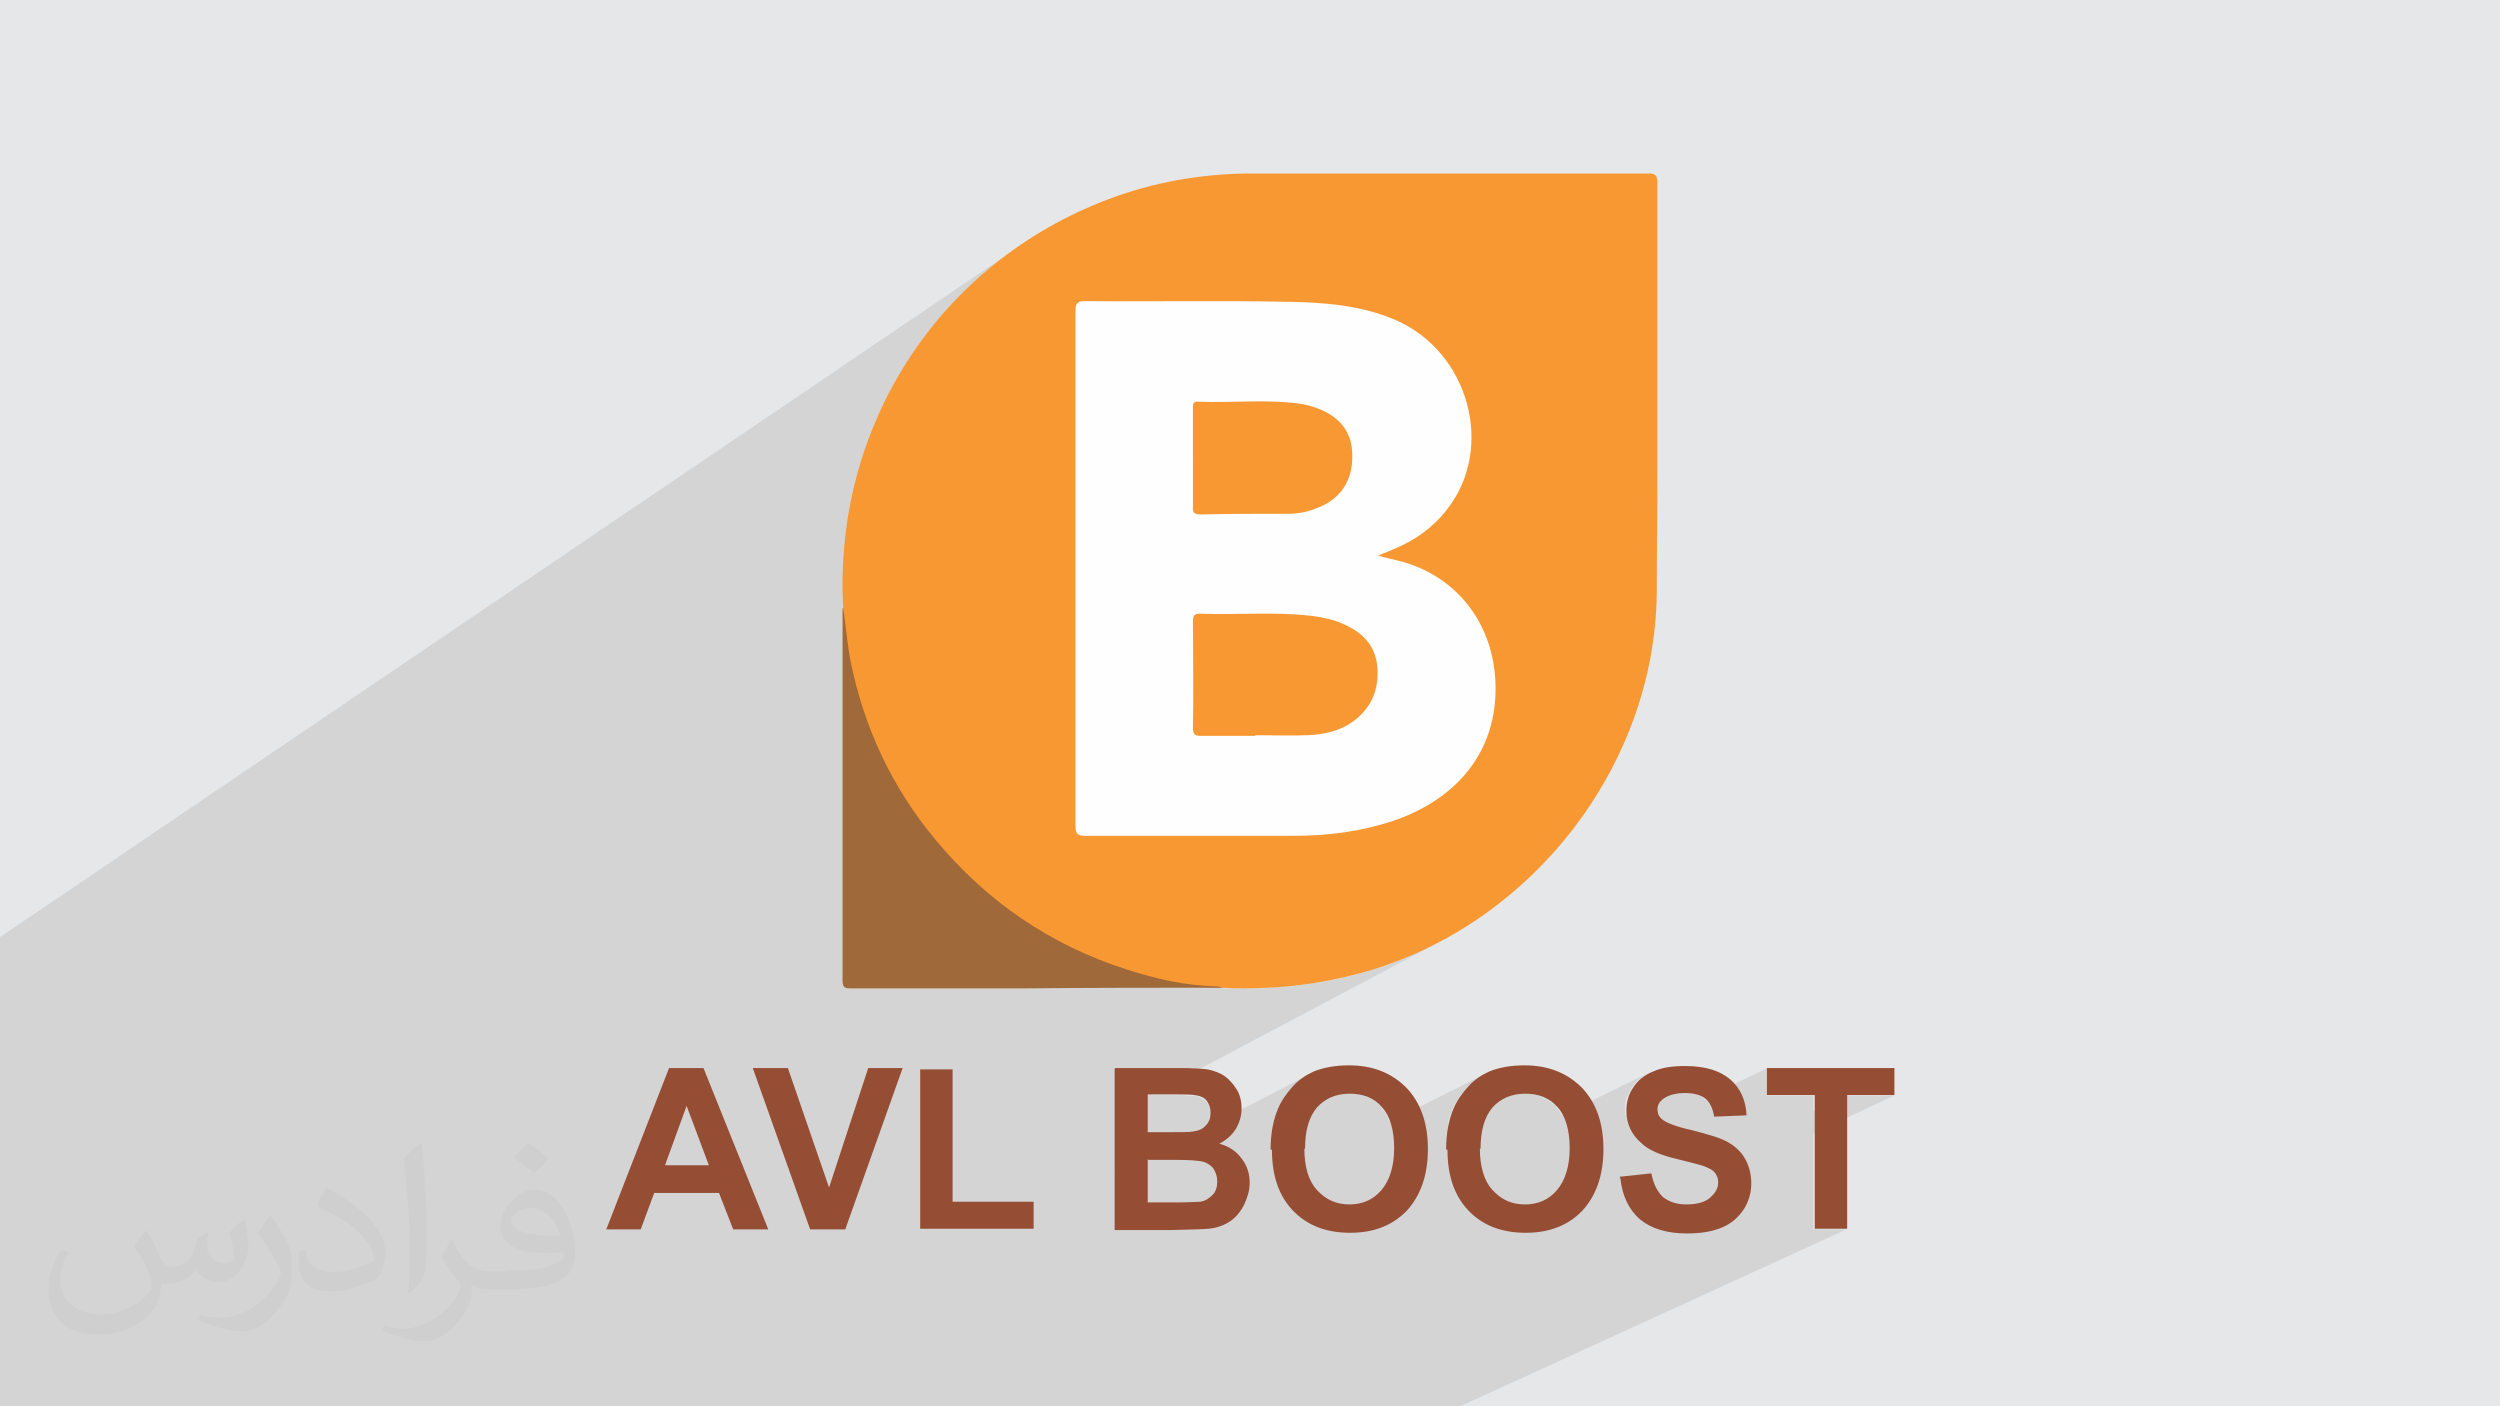
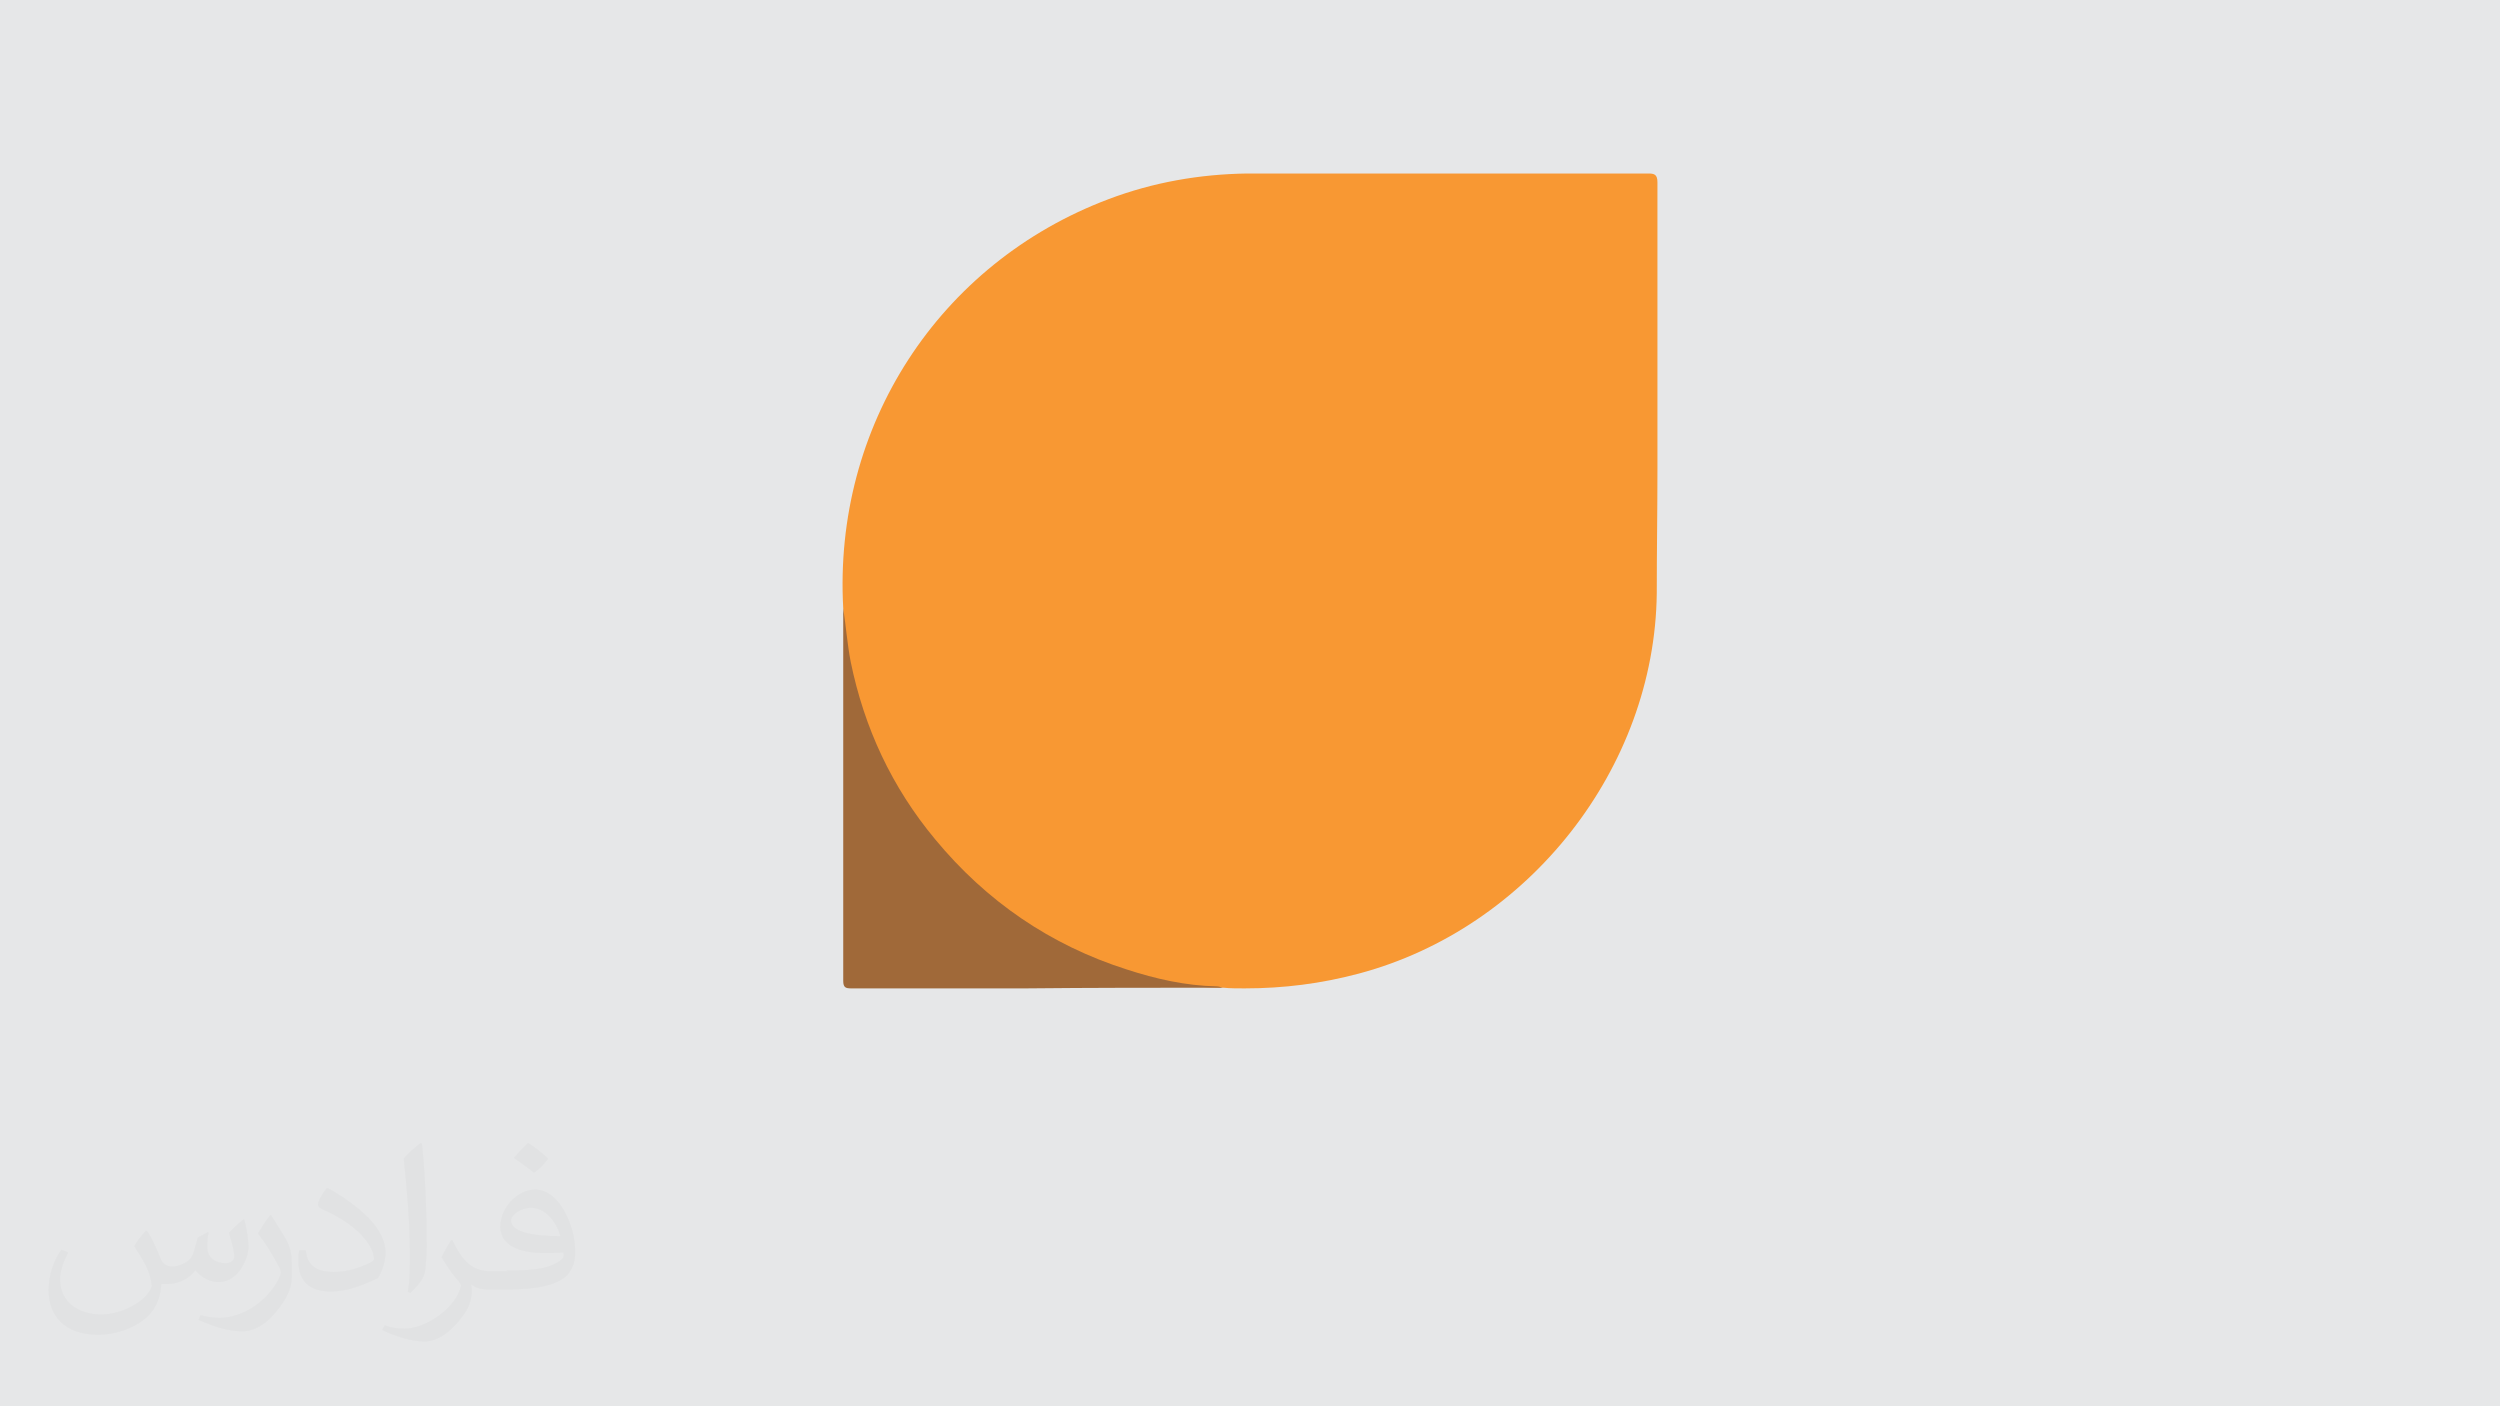
<svg xmlns="http://www.w3.org/2000/svg" xml:space="preserve" width="3.703in" height="2.083in" version="1.1" style="shape-rendering:geometricPrecision; text-rendering:geometricPrecision; image-rendering:optimizeQuality; fill-rule:evenodd; clip-rule:evenodd" viewBox="0 0 3703 2083">
  <defs>
    <style type="text/css">
   
    .fil0 {fill:#E6E7E8}
    .fil6 {fill:#954D34;fill-rule:nonzero}
    .fil4 {fill:#A06939;fill-rule:nonzero}
    .fil3 {fill:#F89833;fill-rule:nonzero}
    .fil5 {fill:#FEFEFE;fill-rule:nonzero}
    .fil2 {fill:#373435;fill-opacity:0.031}
    .fil1 {fill:#373435;fill-opacity:0.102}
   
  </style>
  </defs>
  <g id="Layer_x0020_1">
    <polygon class="fil0" points="0,0 3704,0 3704,2083 0,2083 " />
-     <polygon class="fil1" points="834,2083 830,2083 807,2083 761,2083 719,2083 712,2083 695,2083 693,2083 665,2083 665,2083 654,2083 630,2083 604,2083 501,2083 492,2083 478,2083 476,2083 462,2083 427,2083 410,2083 409,2083 402,2083 390,2083 312,2083 236,2083 235,2083 228,2083 227,2083 201,2083 183,2083 182,2083 154,2083 139,2083 138,2083 125,2083 74,2083 47,2083 0,2083 0,1983 0,1977 0,1965 0,1929 0,1923 0,1860 0,1845 0,1786 0,1786 0,1749 0,1727 0,1720 0,1701 0,1698 0,1698 0,1698 0,1678 0,1670 0,1511 0,1507 0,1388 1511,364 1491,378 1472,392 1454,408 1436,424 1419,441 1403,458 1388,476 1373,494 1359,513 1346,533 1333,553 1321,574 1311,595 1300,616 1291,638 1285,655 1597,448 1599,447 1603,447 1607,446 1616,446 1625,446 1635,446 1644,447 1654,447 1663,447 1672,447 1682,447 1691,447 1700,447 1710,447 1719,447 1729,447 1738,447 1747,447 1757,447 1766,447 1775,447 1785,447 1794,447 1804,447 1813,447 1822,447 1832,447 1841,447 1850,447 1860,447 1869,447 1878,447 1888,447 1897,447 1907,447 1912,447 1917,447 1922,448 1927,448 1932,448 1937,448 1942,448 1947,449 1953,449 1958,450 1963,450 1968,450 1973,451 1978,452 1983,452 1988,453 1993,454 1998,455 2003,455 2008,456 2013,457 2018,459 2023,460 2028,461 2033,462 2038,464 2043,465 2047,467 2052,469 2057,471 2062,472 2067,474 2077,479 2086,484 2096,490 2104,496 2113,503 2121,510 2128,518 2135,525 2141,534 2147,542 2153,551 2158,560 2162,569 2166,579 2170,589 2173,598 2175,608 2177,619 2178,629 2179,639 2179,649 2179,659 2178,670 2177,680 2174,690 2172,700 2168,710 2165,719 2160,729 2155,738 2149,747 2143,756 2139,761 2134,765 2130,770 2126,774 2121,779 2116,783 2112,787 2107,790 2102,794 2096,797 2091,800 2049,826 2050,826 2055,827 2060,828 2064,829 2068,830 2072,831 2076,833 2084,835 2091,837 2098,840 2106,843 2112,847 2119,850 2126,854 2132,858 2138,862 2144,867 2149,871 2155,876 2160,881 2165,887 2170,892 2174,898 2179,904 2183,910 2187,916 2190,922 2194,929 2197,935 2200,942 2202,949 2205,956 2207,963 2209,971 2210,978 2212,986 2213,994 2214,1001 2214,1009 2214,1020 2214,1030 2214,1039 2213,1049 2211,1058 2210,1067 2207,1076 2205,1084 2202,1092 2199,1100 2195,1108 2191,1116 2187,1123 2183,1130 2178,1137 2173,1143 2167,1150 2162,1156 2156,1162 2150,1167 2144,1173 2137,1178 2130,1183 2123,1187 2116,1192 2109,1196 1668,1440 1671,1441 1676,1442 1681,1444 1685,1445 1690,1446 1695,1448 1700,1449 1705,1450 1710,1451 1715,1453 1720,1454 1725,1455 1730,1456 1735,1457 1740,1457 1745,1458 1750,1459 1755,1460 1760,1460 1765,1461 1770,1461 1775,1462 1780,1462 1786,1463 1791,1463 1796,1463 1801,1463 1806,1463 1811,1463 1815,1464 1819,1464 1823,1464 1826,1464 1830,1464 1834,1464 1838,1464 1842,1464 1844,1464 1849,1464 1854,1464 1860,1464 1865,1464 1870,1464 1876,1463 1881,1463 1886,1463 1892,1462 1897,1462 1902,1462 1908,1461 1913,1461 1918,1460 1924,1459 1929,1459 1934,1458 1939,1457 1945,1456 1950,1456 1955,1455 1961,1454 1966,1453 1971,1452 1976,1451 1982,1450 1987,1449 1992,1447 1997,1446 2003,1445 2008,1444 2013,1442 2036,1435 2059,1428 2082,1419 2104,1409 2125,1399 1704,1622 1727,1622 1735,1622 1742,1622 1749,1622 1754,1622 1759,1623 1763,1623 1766,1623 1768,1623 1771,1623 1774,1624 1776,1625 1779,1626 1781,1627 1783,1628 1785,1630 1786,1631 1788,1633 1789,1635 1790,1637 1791,1639 1792,1642 1792,1644 1792,1647 1792,1649 1792,1652 1792,1655 1791,1657 1791,1660 1790,1662 1789,1664 1787,1666 1785,1668 1784,1670 1782,1671 1779,1672 1651,1739 1651,1741 1938,1592 1934,1594 1930,1597 1926,1599 1922,1602 1919,1606 1915,1609 1912,1613 1908,1617 1905,1621 1902,1625 1900,1629 1897,1633 1895,1637 1893,1642 1891,1645 1890,1648 1889,1652 1888,1655 1887,1659 1886,1662 1885,1666 1885,1669 1968,1626 1971,1625 1974,1623 1977,1622 1980,1622 1984,1621 1987,1620 1991,1620 1994,1620 1998,1620 2002,1620 2005,1620 2009,1620 2012,1621 2015,1621 2019,1622 2022,1623 2025,1625 2028,1626 2031,1627 2033,1629 2036,1631 2039,1633 2041,1635 2044,1637 2046,1640 2048,1642 2050,1645 2052,1648 2054,1651 2055,1654 2057,1658 2058,1661 2058,1662 2201,1590 2197,1592 2193,1594 2189,1597 2185,1599 2182,1602 2178,1606 2174,1609 2171,1613 2168,1617 2165,1621 2162,1625 2159,1629 2157,1633 2154,1637 2152,1642 2151,1645 2150,1648 2148,1652 2147,1655 2146,1659 2145,1662 2145,1666 2144,1668 2227,1626 2230,1625 2233,1623 2236,1622 2240,1622 2243,1621 2246,1620 2250,1620 2254,1620 2257,1620 2261,1620 2264,1620 2268,1620 2271,1621 2275,1621 2278,1622 2281,1623 2284,1625 2287,1626 2290,1627 2293,1629 2295,1631 2298,1633 2300,1635 2303,1637 2305,1640 2307,1642 2309,1645 2311,1648 2313,1651 2314,1652 2442,1589 2438,1591 2433,1594 2430,1597 2426,1600 2423,1603 2420,1607 2417,1611 2415,1615 2413,1619 2411,1623 2409,1627 2408,1632 2407,1636 2407,1640 2407,1645 2407,1648 2407,1652 2407,1652 2467,1623 2470,1622 2474,1620 2479,1619 2483,1619 2488,1618 2493,1618 2498,1618 2502,1619 2507,1619 2511,1620 2514,1621 2518,1623 2521,1624 2523,1626 2524,1627 2616,1583 2616,1623 2686,1623 2686,1646 2735,1623 2805,1623 2686,1679 2686,1821 2735,1821 2163,2083 2117,2083 1978,2083 1881,2083 1835,2083 1771,2083 1750,2083 1727,2083 1693,2083 1688,2083 1663,2083 1654,2083 1647,2083 1588,2083 1528,2083 1505,2083 1442,2083 1411,2083 1316,2083 1278,2083 1227,2083 1184,2083 1139,2083 1080,2083 1053,2083 1053,2083 1025,2083 995,2083 993,2083 990,2083 866,2083 " />
    <path class="fil2" d="M219 1825c7,11 11,21 16,32 3,7 5,19 21,19 5,0 11,-2 17,-5 7,-3 12,-9 14,-17l6 -21 15 -8 1 1c-2,8 -2,15 -2,21 0,18 15,24 27,24 7,0 13,-3 13,-10 0,-8 -4,-23 -8,-35 7,-7 14,-14 22,-20l1 1c4,15 6,30 6,40 0,10 -4,20 -8,27 -7,14 -20,25 -36,25 -12,0 -25,-6 -34,-17l-1 0c-9,11 -22,20 -43,20l-7 0c-1,14 -4,24 -9,33 -13,25 -50,42 -85,42 -49,0 -73,-28 -73,-66 0,-23 8,-45 19,-60l10 4c-7,14 -12,27 -12,40 0,35 29,52 61,52 31,0 68,-20 75,-42 -3,-25 -12,-36 -26,-59 4,-8 10,-15 17,-23l1 0 0 0zm563 -132c10,6 20,14 30,23 -6,8 -12,15 -21,21 -10,-8 -20,-15 -30,-22 7,-8 14,-15 21,-22l0 0 0 0zm5 96c-17,0 -30,11 -30,19 0,17 33,23 73,23 -5,-20 -22,-42 -43,-42l0 0 0 0zm-37 93c22,0 41,-1 55,-4 16,-4 30,-12 30,-18 0,-2 0,-3 -1,-5 -9,1 -19,1 -28,1 -29,0 -52,-7 -61,-23 -2,-4 -4,-10 -4,-15 0,-16 7,-31 19,-42 10,-9 21,-14 33,-14 20,0 37,17 48,42 6,14 11,30 11,51 0,14 -4,25 -12,34 -16,15 -45,21 -90,21l-21 0 0 0 -5 0c-11,0 -19,-2 -25,-7l-1 0c0,3 1,5 1,8 0,10 -3,23 -10,33 -20,30 -42,43 -60,43 -19,0 -42,-7 -63,-17l4 -7c7,3 16,5 29,5 34,0 78,-33 84,-64 -1,-3 -3,-6 -7,-10 -10,-12 -16,-22 -22,-32 5,-10 10,-18 14,-25l2 0c14,29 28,46 57,46l4 0 0 0 21 0 0 0 0 0 0 0zm-146 31c3,-14 3,-29 3,-43l0 -21c0,-39 -5,-96 -9,-133 7,-8 17,-17 25,-23l2 1c5,47 7,101 7,151 0,13 -1,26 -2,35 -1,12 -8,21 -22,35l-3 -1 0 0zm-151 -62c1,18 10,33 41,33 20,0 36,-5 55,-14 3,-2 5,-3 5,-5 0,-12 -9,-27 -24,-41 -14,-13 -34,-25 -51,-32 -6,-3 -8,-5 -8,-8 0,-5 7,-17 13,-24l2 0c20,11 43,27 60,44 15,16 25,33 25,51 0,13 -4,26 -11,38 -23,11 -46,20 -70,20 -29,0 -48,-13 -48,-45 0,-3 0,-9 1,-16l10 0 0 0 0 0 0 0zm-52 -52l18 29c7,11 13,22 13,41l0 24c0,19 -12,39 -32,60 -15,14 -29,19 -41,19 -19,0 -40,-6 -65,-17l3 -7c8,2 17,4 28,4 36,0 72,-26 88,-58 2,-4 3,-7 3,-9 0,-4 -2,-8 -4,-11 -9,-17 -19,-33 -30,-47 6,-9 11,-18 18,-27l2 0 0 0 0 0 0 0z" />
    <g id="_1609598211232">
      <g>
        <path class="fil3" d="M1249 901c-15,-269 141,-511 393,-606 66,-25 135,-37 205,-38 198,0 396,0 594,0l0 0c9,0 14,1 14,13 0,91 0,182 0,272l0 153c0,61 -1,123 -1,184 -3,259 -190,496 -441,563 -56,15 -112,22 -169,22l-2 0c-10,0 -20,0 -30,-1 -55,0 -108,-11 -160,-29 -141,-51 -249,-140 -325,-269 -38,-64 -63,-133 -74,-207 -3,-19 -2,-38 -4,-57l0 0z" />
-         <path class="fil4" d="M1249 901c4,26 6,53 11,79 20,98 61,186 125,263 76,92 171,157 284,193 43,14 87,24 133,25 3,0 6,1 9,2 -97,0 -195,0 -292,1 -86,0 -172,0 -258,0l-1 0c-8,0 -12,-1 -12,-11 0,-183 0,-366 0,-549 0,-1 0,-2 0,-3l0 0z" />
-         <path class="fil5" d="M2041 823c14,4 25,6 36,9 82,23 134,92 138,177 5,110 -65,178 -152,207 -48,16 -97,22 -147,22 -103,0 -205,0 -308,0 -11,0 -15,-2 -15,-14 0,-254 0,-509 0,-763 0,-11 2,-15 14,-15 100,1 200,-1 300,1 55,1 109,5 160,27 109,47 148,190 76,281 -21,27 -48,46 -80,59 -6,3 -13,5 -22,9l0 0z" />
-         <path class="fil3" d="M1859 1090c-26,0 -53,0 -79,0 -9,0 -13,-1 -13,-12 1,-53 0,-105 0,-158 0,-8 2,-11 10,-11 55,2 109,-3 164,3 16,2 33,5 48,12 28,12 48,31 51,63 3,33 -8,61 -35,81 -20,15 -44,20 -68,21 -26,1 -52,0 -77,0 0,0 0,0 0,0l0 0z" />
+         <path class="fil4" d="M1249 901c4,26 6,53 11,79 20,98 61,186 125,263 76,92 171,157 284,193 43,14 87,24 133,25 3,0 6,1 9,2 -97,0 -195,0 -292,1 -86,0 -172,0 -258,0c-8,0 -12,-1 -12,-11 0,-183 0,-366 0,-549 0,-1 0,-2 0,-3l0 0z" />
        <path class="fil3" d="M1767 679c0,-24 0,-48 0,-73 0,-6 -1,-12 8,-11 50,2 100,-4 150,3 8,1 16,3 24,6 35,12 54,36 54,70 1,37 -17,65 -51,78 -14,6 -28,9 -44,9 -43,0 -86,0 -130,1 -9,0 -12,-3 -11,-11 0,-24 0,-48 0,-73l0 0z" />
      </g>
-       <path class="fil6" d="M1138 1821l-52 0 -21 -54 -96 0 -20 54 -51 0 93 -239 51 0 96 239zm-88 -95l-33 -88 -32 88 65 0zm150 95l-85 -239 52 0 61 177 58 -177 51 0 -85 239 -52 0zm163 0l0 -237 48 0 0 196 120 0 0 40 -168 0zm289 -239l95 0c19,0 33,1 42,2 9,2 18,5 25,10 7,5 13,12 18,20 5,8 7,18 7,28 0,11 -3,21 -9,31 -6,9 -14,16 -24,21 15,4 26,12 33,22 8,10 12,22 12,36 0,11 -3,21 -8,32 -5,10 -12,19 -21,25 -9,6 -20,10 -32,11 -8,1 -27,1 -58,2l-81 0 0 -239zm48 40l0 55 32 0c19,0 30,0 35,-1 8,-1 15,-4 19,-9 5,-5 7,-11 7,-19 0,-7 -2,-13 -6,-18 -4,-5 -10,-7 -18,-8 -5,-1 -19,-1 -41,-1l-28 0zm0 95l0 64 45 0c17,0 28,-1 33,-1 7,-1 13,-5 18,-10 5,-5 7,-12 7,-20 0,-7 -2,-13 -5,-18 -3,-5 -9,-9 -15,-11 -7,-2 -21,-3 -43,-3l-39 0zm182 -14c0,-24 4,-45 11,-61 5,-12 13,-23 22,-33 9,-10 20,-17 31,-22 15,-6 32,-9 52,-9 35,0 63,11 85,33 21,22 32,52 32,91 0,39 -11,69 -31,91 -21,22 -49,33 -84,33 -36,0 -64,-11 -85,-33 -21,-22 -31,-52 -31,-90zm50 -2c0,27 6,48 19,62 13,14 28,21 48,21 19,0 35,-7 47,-21 12,-14 19,-35 19,-62 0,-27 -6,-48 -18,-61 -12,-14 -28,-20 -48,-20 -20,0 -36,7 -48,20 -12,14 -18,34 -18,62zm210 2c0,-24 4,-45 11,-61 5,-12 13,-23 22,-33 9,-10 20,-17 31,-22 15,-6 32,-9 52,-9 35,0 63,11 85,33 21,22 32,52 32,91 0,39 -11,69 -31,91 -21,22 -49,33 -84,33 -36,0 -64,-11 -85,-33 -21,-22 -31,-52 -31,-90zm50 -2c0,27 6,48 19,62 13,14 28,21 48,21 19,0 35,-7 47,-21 12,-14 19,-35 19,-62 0,-27 -6,-48 -18,-61 -12,-14 -28,-20 -48,-20 -20,0 -36,7 -48,20 -12,14 -18,34 -18,62zm207 42l47 -5c3,16 9,27 17,35 9,7 20,11 35,11 15,0 27,-3 35,-10 8,-7 12,-14 12,-23 0,-6 -2,-10 -5,-14 -3,-4 -9,-7 -17,-10 -6,-2 -18,-5 -38,-10 -26,-6 -44,-14 -54,-24 -15,-13 -22,-29 -22,-48 0,-12 3,-24 10,-34 7,-11 17,-19 30,-24 13,-6 29,-8 47,-8 30,0 52,7 67,20 15,13 23,31 24,53l-48 2c-2,-12 -6,-21 -13,-27 -7,-5 -17,-8 -30,-8 -14,0 -25,3 -33,9 -5,4 -8,9 -8,15 0,6 2,11 7,15 6,5 21,11 44,16 23,6 41,11 52,17 11,6 20,14 26,24 6,10 10,23 10,38 0,14 -4,27 -11,38 -8,12 -18,21 -32,27 -14,6 -31,9 -52,9 -30,0 -53,-7 -70,-21 -16,-14 -26,-34 -29,-61zm289 77l0 -198 -71 0 0 -40 189 0 0 40 -70 0 0 198 -48 0z" />
    </g>
  </g>
</svg>